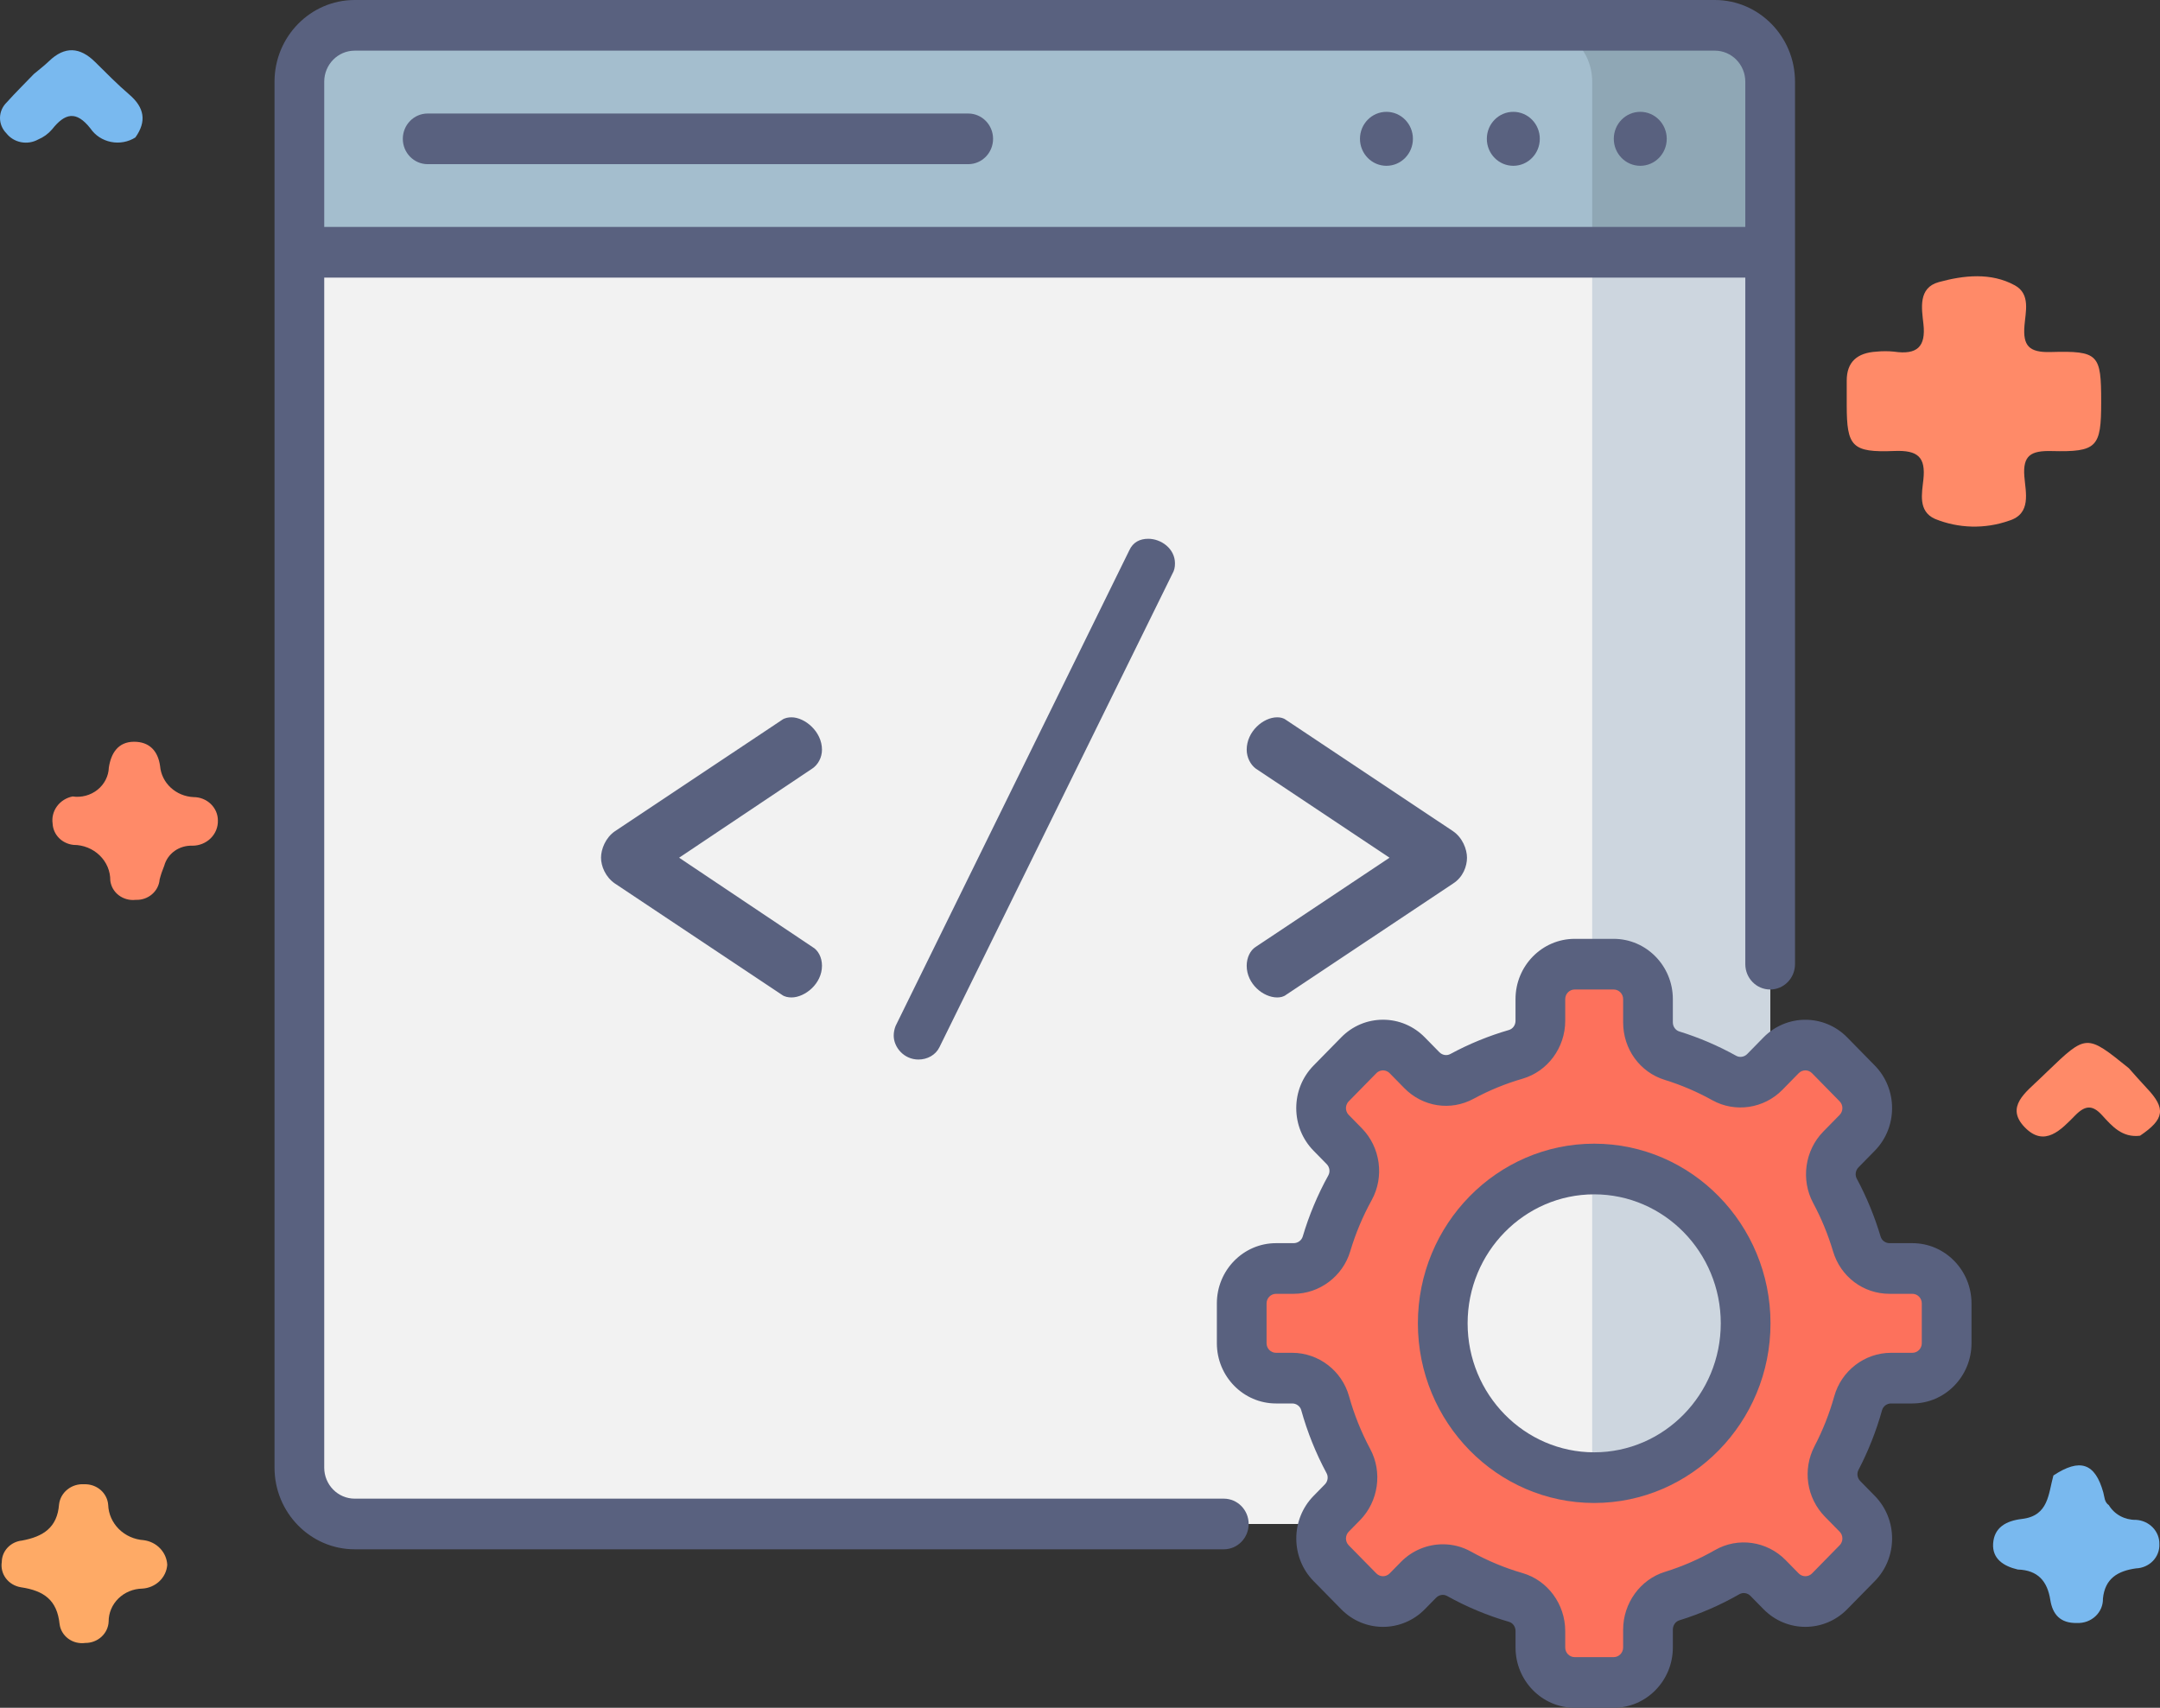
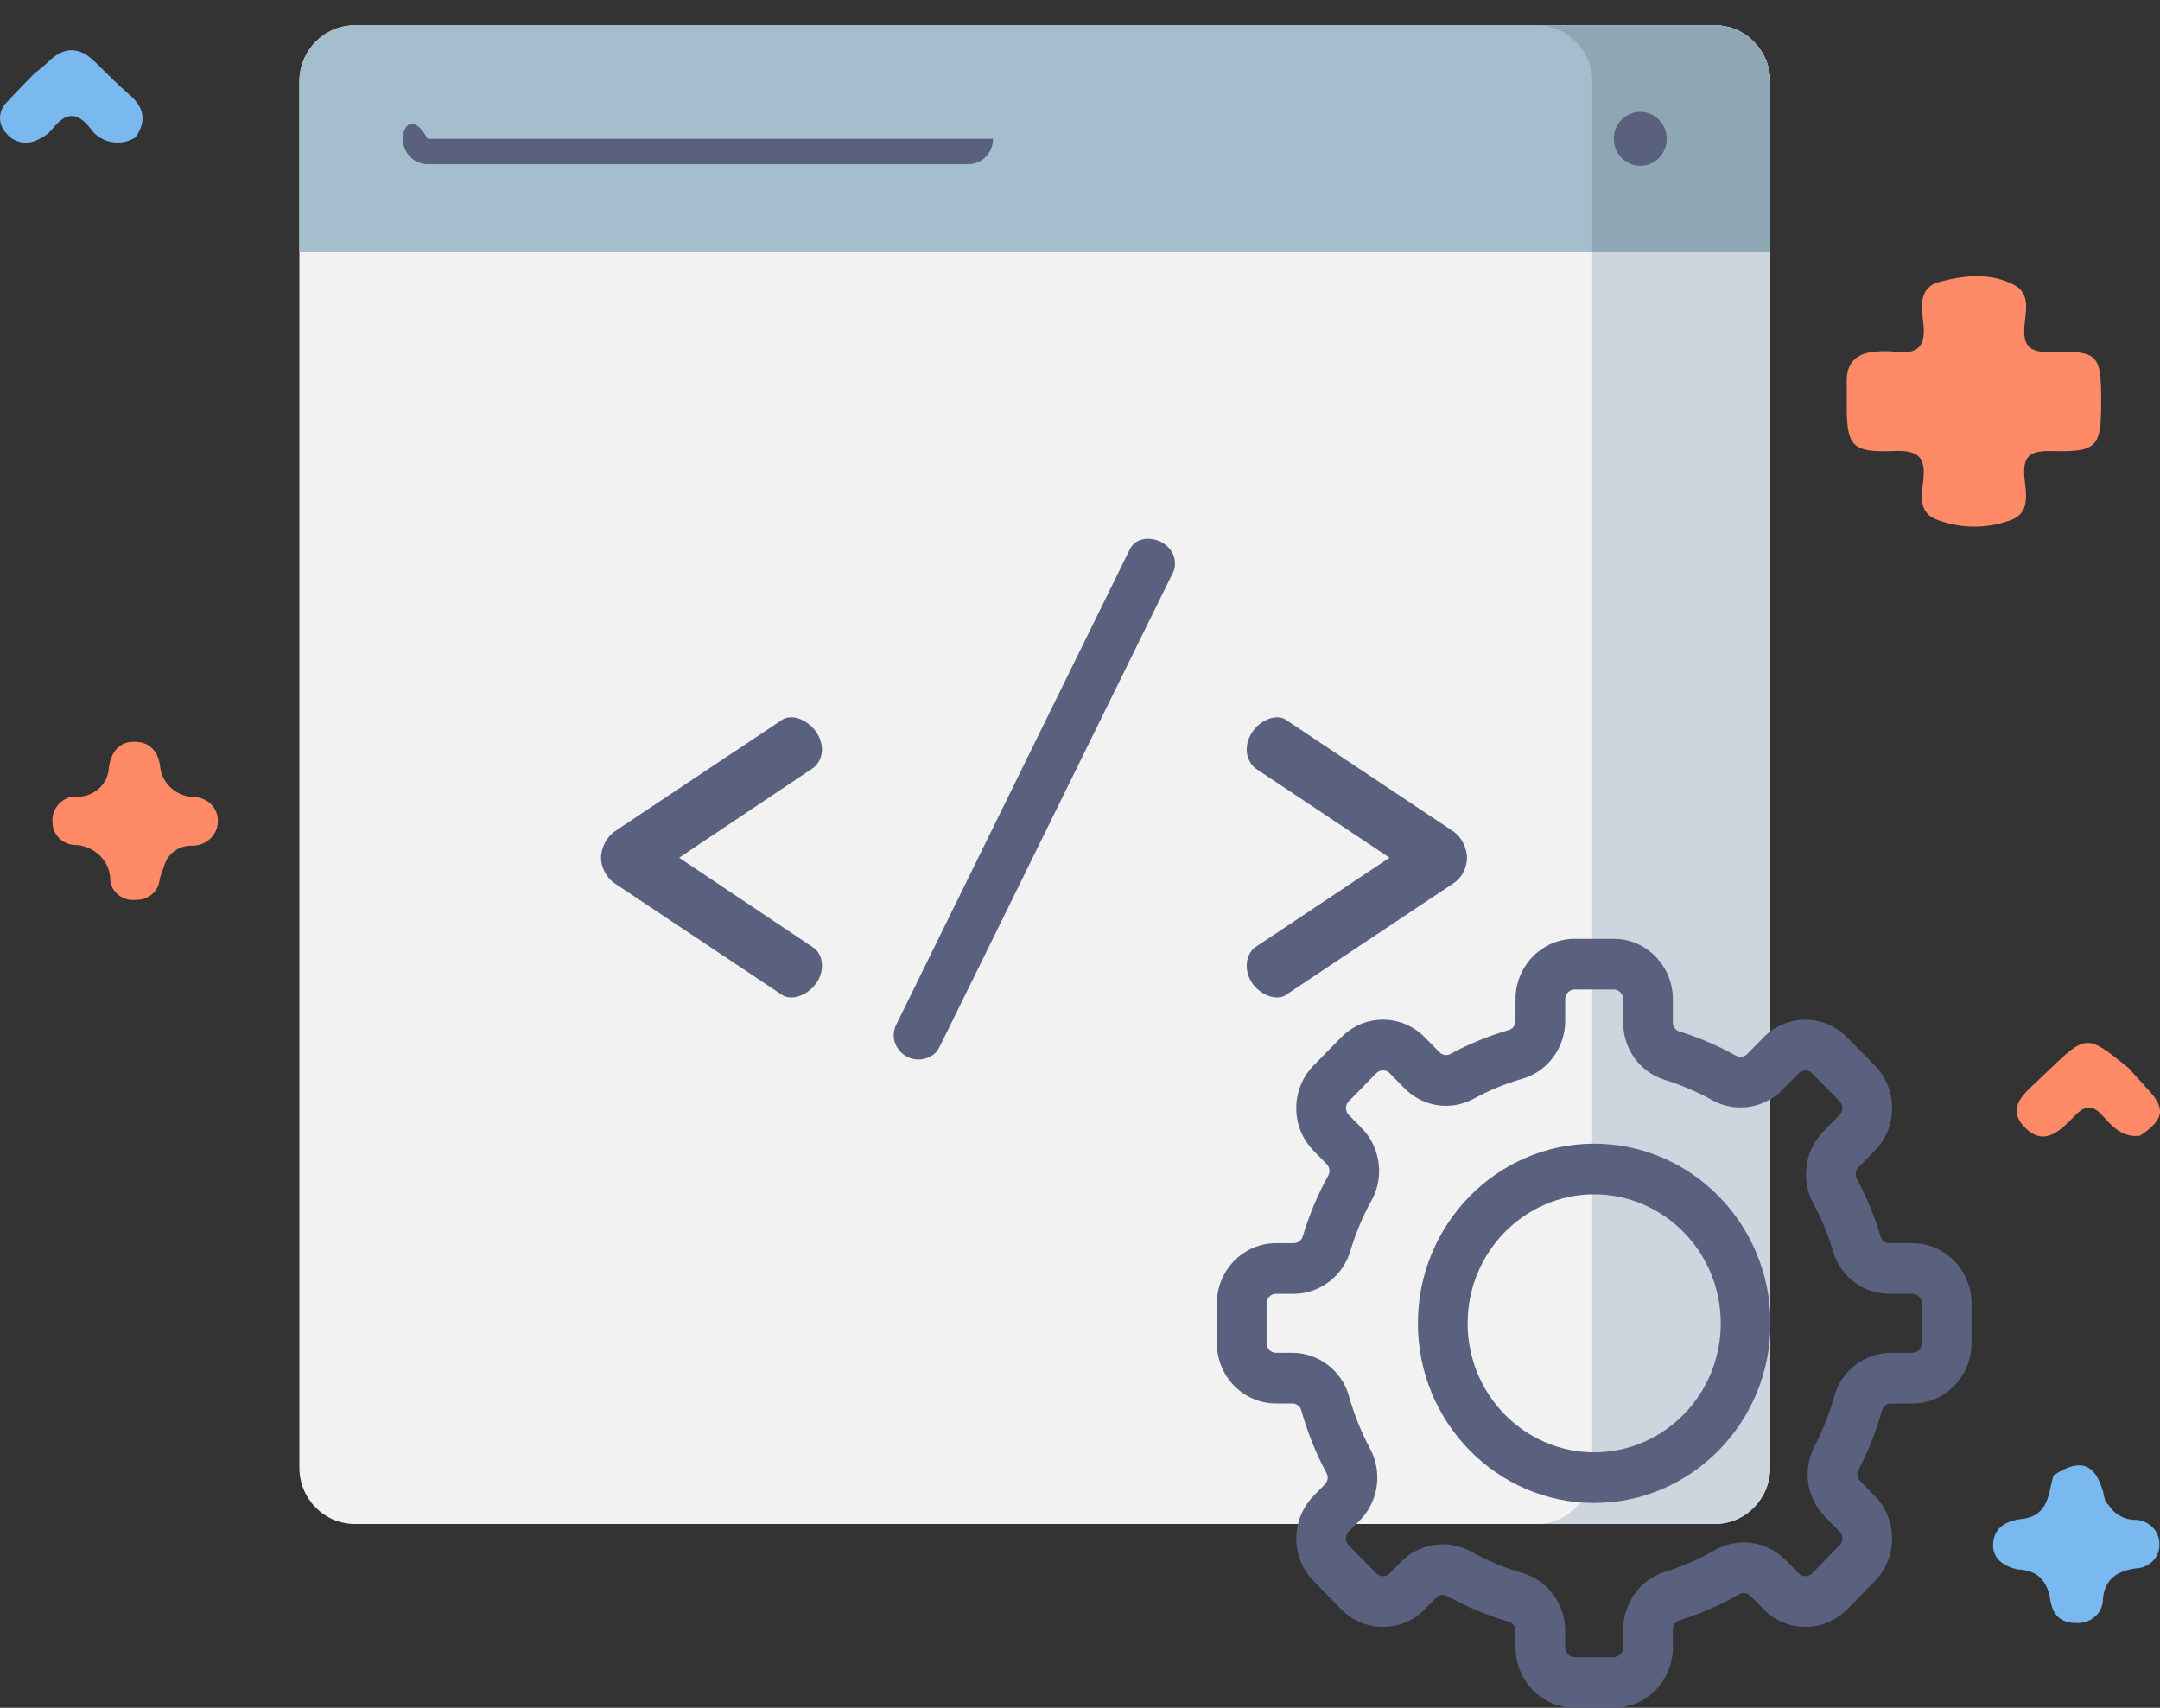
<svg xmlns="http://www.w3.org/2000/svg" width="86" height="68" viewBox="0 0 86 68" fill="none">
  <rect x="0" y="0" width="86" height="68" fill="#333333" stroke="none" />
  <path d="M80.338 62.495C79.766 62.361 79.316 62.065 79.356 61.459C79.398 60.826 79.862 60.556 80.508 60.48C81.573 60.355 81.554 59.471 81.756 58.75C82.814 58.051 83.418 58.254 83.743 59.429C83.793 59.609 83.783 59.808 83.964 59.933C84.072 60.114 84.229 60.263 84.418 60.366C84.607 60.468 84.822 60.521 85.039 60.517C85.296 60.53 85.537 60.639 85.711 60.819C85.886 61 85.981 61.239 85.975 61.485C85.98 61.607 85.96 61.729 85.916 61.843C85.872 61.958 85.805 62.063 85.719 62.152C85.633 62.242 85.529 62.314 85.413 62.365C85.298 62.416 85.173 62.445 85.046 62.449C84.308 62.553 83.809 62.857 83.728 63.652C83.732 63.782 83.707 63.911 83.657 64.032C83.606 64.153 83.53 64.262 83.433 64.353C83.337 64.444 83.221 64.515 83.095 64.562C82.968 64.608 82.833 64.629 82.698 64.624C82.021 64.641 81.721 64.27 81.632 63.702C81.516 62.972 81.151 62.52 80.338 62.495Z" fill="#79B9EF" />
  <path d="M85.205 45.222C84.491 45.309 84.09 44.84 83.692 44.404C83.309 43.984 83.02 44.011 82.628 44.408C82.074 44.969 81.408 45.711 80.611 44.882C79.83 44.072 80.659 43.494 81.223 42.946C81.318 42.854 81.414 42.763 81.509 42.671C83.072 41.17 83.072 41.17 84.759 42.534C84.995 42.798 85.226 43.065 85.47 43.323C86.243 44.137 86.185 44.56 85.205 45.222Z" fill="#FF8A68" />
-   <path d="M6.659 62.31C6.641 62.556 6.53 62.788 6.347 62.962C6.164 63.136 5.921 63.24 5.664 63.255C5.306 63.261 4.964 63.403 4.714 63.648C4.464 63.894 4.324 64.225 4.326 64.568C4.316 64.798 4.213 65.016 4.039 65.174C3.866 65.333 3.634 65.421 3.394 65.419C3.275 65.435 3.154 65.428 3.037 65.399C2.921 65.37 2.812 65.318 2.717 65.248C2.622 65.177 2.542 65.089 2.483 64.989C2.423 64.889 2.386 64.778 2.372 64.663C2.271 63.714 1.757 63.339 0.83 63.201C0.592 63.162 0.378 63.036 0.236 62.848C0.094 62.66 0.035 62.426 0.071 62.197C0.072 61.984 0.155 61.779 0.304 61.621C0.453 61.463 0.657 61.364 0.878 61.341C1.718 61.186 2.282 60.824 2.351 59.902C2.378 59.671 2.497 59.458 2.683 59.309C2.868 59.159 3.107 59.084 3.349 59.1C3.59 59.09 3.825 59.171 4.005 59.326C4.184 59.481 4.293 59.697 4.308 59.928C4.322 60.287 4.475 60.628 4.735 60.886C4.996 61.144 5.346 61.3 5.72 61.326C5.972 61.358 6.204 61.474 6.375 61.654C6.547 61.834 6.648 62.066 6.659 62.31Z" fill="#FEAA66" />
  <path d="M1.348 2.947C1.55 2.777 1.762 2.617 1.951 2.435C2.578 1.83 3.181 1.87 3.786 2.467C4.232 2.907 4.672 3.358 5.149 3.766C5.752 4.282 5.846 4.835 5.39 5.473C5.248 5.563 5.09 5.625 4.923 5.655C4.757 5.686 4.586 5.685 4.42 5.651C4.254 5.618 4.096 5.554 3.956 5.463C3.816 5.371 3.696 5.254 3.603 5.118C3.03 4.387 2.581 4.509 2.072 5.152C1.923 5.327 1.733 5.465 1.517 5.555C1.311 5.669 1.068 5.707 0.835 5.661C0.602 5.615 0.394 5.488 0.252 5.305C0.088 5.139 -0.002 4.918 5.16394e-05 4.69C0.003 4.461 0.098 4.242 0.265 4.079C0.612 3.692 0.986 3.325 1.348 2.947Z" fill="#79B9EF" />
  <path d="M2.891 31.713C3.066 31.739 3.245 31.728 3.416 31.682C3.587 31.636 3.746 31.556 3.882 31.447C4.019 31.338 4.129 31.202 4.207 31.049C4.285 30.896 4.328 30.729 4.334 30.559C4.421 29.994 4.699 29.538 5.334 29.535C5.937 29.533 6.29 29.889 6.374 30.504C6.402 30.83 6.553 31.135 6.798 31.362C7.044 31.59 7.367 31.723 7.707 31.739C7.835 31.739 7.961 31.763 8.078 31.81C8.196 31.857 8.302 31.925 8.392 32.012C8.482 32.098 8.553 32.201 8.602 32.313C8.65 32.426 8.675 32.547 8.675 32.669C8.679 32.8 8.656 32.93 8.607 33.051C8.558 33.173 8.484 33.284 8.389 33.378C8.295 33.472 8.181 33.546 8.056 33.597C7.931 33.648 7.796 33.674 7.66 33.674C7.407 33.664 7.157 33.737 6.953 33.882C6.75 34.027 6.604 34.234 6.54 34.47C6.466 34.648 6.404 34.83 6.356 35.016C6.339 35.244 6.229 35.457 6.051 35.609C5.872 35.762 5.639 35.841 5.4 35.83C5.281 35.844 5.161 35.835 5.046 35.803C4.93 35.772 4.823 35.719 4.729 35.648C4.635 35.577 4.557 35.488 4.499 35.388C4.441 35.287 4.405 35.177 4.391 35.063C4.393 34.877 4.357 34.693 4.285 34.521C4.212 34.349 4.105 34.193 3.969 34.061C3.833 33.929 3.672 33.824 3.494 33.752C3.315 33.68 3.124 33.642 2.931 33.642C2.709 33.62 2.502 33.523 2.348 33.367C2.195 33.212 2.105 33.008 2.095 32.794C2.059 32.551 2.122 32.304 2.27 32.103C2.418 31.902 2.64 31.763 2.891 31.713Z" fill="#FF8A68" />
  <path d="M83.658 16.012C83.658 17.808 83.499 18.005 81.683 17.96C80.861 17.939 80.533 18.134 80.599 18.97C80.649 19.607 80.889 20.457 79.99 20.733C79.031 21.071 77.974 21.044 77.035 20.659C76.358 20.351 76.522 19.641 76.58 19.087C76.672 18.205 76.366 17.919 75.425 17.957C73.729 18.026 73.529 17.777 73.527 16.134C73.527 15.811 73.53 15.488 73.527 15.165C73.523 14.405 73.951 14.047 74.707 14.002C74.942 13.978 75.179 13.978 75.413 14.002C76.329 14.137 76.683 13.807 76.581 12.901C76.512 12.282 76.362 11.46 77.194 11.232C78.183 10.962 79.271 10.839 80.223 11.363C80.852 11.709 80.646 12.419 80.603 12.973C80.541 13.757 80.774 14.042 81.647 14.017C83.564 13.964 83.658 14.104 83.658 16.012Z" fill="#FF8A68" />
  <path d="M68.277 60.681H14.122C12.906 60.681 11.92 59.676 11.92 58.437V3.252C11.92 2.013 12.906 1.008 14.122 1.008H68.277C69.493 1.008 70.479 2.013 70.479 3.252V58.437C70.479 59.676 69.493 60.681 68.277 60.681Z" fill="#F2F2F2" />
  <path d="M68.276 1.008H61.191C62.407 1.008 63.393 2.013 63.393 3.252V58.437C63.393 59.676 62.407 60.681 61.191 60.681H68.276C69.492 60.681 70.478 59.676 70.478 58.437V3.252C70.478 2.013 69.492 1.008 68.276 1.008Z" fill="#CDD6DF" />
  <path d="M68.277 1.008H14.122C12.906 1.008 11.92 2.013 11.92 3.252V10.044H70.479V3.252C70.479 2.013 69.493 1.008 68.277 1.008Z" fill="#A4BECE" />
  <path d="M70.478 10.044V3.252C70.478 2.013 69.492 1.008 68.276 1.008H61.191C62.407 1.008 63.393 2.013 63.393 3.252V10.044H70.478Z" fill="#8FA7B5" />
-   <path d="M56.255 5.527C56.255 6.12 55.783 6.602 55.201 6.602C54.619 6.602 54.147 6.12 54.147 5.527C54.147 4.934 54.619 4.453 55.201 4.453C55.783 4.453 56.255 4.934 56.255 5.527Z" fill="#59617F" />
-   <path d="M61.307 5.527C61.307 6.12 60.835 6.602 60.252 6.602C59.67 6.602 59.198 6.12 59.198 5.527C59.198 4.934 59.67 4.453 60.252 4.453C60.835 4.453 61.307 4.934 61.307 5.527Z" fill="#59617F" />
  <path d="M66.361 5.527C66.361 6.12 65.89 6.602 65.307 6.602C64.725 6.602 64.253 6.12 64.253 5.527C64.253 4.934 64.725 4.453 65.307 4.453C65.89 4.453 66.361 4.934 66.361 5.527Z" fill="#59617F" />
-   <path d="M76.141 50.508H75.232C74.635 50.508 74.103 50.113 73.93 49.531C73.71 48.79 73.416 48.082 73.058 47.414C72.769 46.875 72.867 46.205 73.294 45.77L73.945 45.106C74.478 44.563 74.478 43.682 73.945 43.139L72.846 42.019C72.313 41.476 71.449 41.476 70.916 42.019L70.264 42.683C69.837 43.118 69.18 43.217 68.651 42.922C67.995 42.558 67.3 42.259 66.573 42.035C66.002 41.858 65.615 41.316 65.615 40.707V39.781C65.615 39.013 65.004 38.391 64.25 38.391H62.695C61.941 38.391 61.33 39.013 61.33 39.781V40.647C61.33 41.264 60.932 41.812 60.349 41.981C59.599 42.199 58.882 42.495 58.206 42.86C57.68 43.145 57.032 43.04 56.61 42.611L56.029 42.019C55.496 41.476 54.633 41.476 54.099 42.019L53 43.139C52.467 43.682 52.467 44.563 53 45.106L53.522 45.638C53.952 46.076 54.048 46.753 53.75 47.294C53.363 47.996 53.047 48.744 52.814 49.529C52.64 50.114 52.103 50.508 51.504 50.508H50.804C50.05 50.508 49.44 51.13 49.44 51.898V53.483C49.44 54.251 50.05 54.874 50.804 54.874H51.449C52.055 54.874 52.595 55.278 52.76 55.871C52.986 56.681 53.299 57.454 53.688 58.179C53.976 58.716 53.874 59.384 53.449 59.817L53 60.275C52.467 60.818 52.467 61.699 53 62.242L54.099 63.362C54.633 63.906 55.496 63.906 56.029 63.362L56.478 62.904C56.904 62.471 57.559 62.368 58.087 62.662C58.798 63.058 59.556 63.377 60.351 63.607C60.934 63.775 61.33 64.325 61.33 64.942V65.6C61.33 66.368 61.942 66.991 62.695 66.991H64.25C65.004 66.991 65.615 66.368 65.615 65.6V64.887C65.615 64.276 66.001 63.73 66.575 63.552C67.345 63.314 68.079 62.993 68.768 62.598C69.299 62.294 69.964 62.393 70.394 62.831L70.916 63.362C71.449 63.906 72.313 63.906 72.846 63.362L73.945 62.242C74.478 61.699 74.478 60.818 73.945 60.275L73.364 59.683C72.943 59.254 72.841 58.593 73.12 58.057C73.479 57.368 73.769 56.638 73.982 55.874C74.148 55.28 74.685 54.874 75.291 54.874H76.141C76.895 54.874 77.506 54.251 77.506 53.483V51.898C77.506 51.13 76.895 50.508 76.141 50.508ZM63.473 58.835C60.142 58.835 57.443 56.084 57.443 52.691C57.443 49.297 60.142 46.546 63.473 46.546C66.803 46.546 69.502 49.297 69.502 52.691C69.502 56.084 66.803 58.835 63.473 58.835Z" fill="#FD715C" />
  <path d="M24.486 33.096L31.134 28.666C31.235 28.588 31.387 28.562 31.513 28.562C32.044 28.562 32.727 29.129 32.727 29.851C32.727 30.159 32.574 30.443 32.347 30.598L27.039 34.152L32.347 37.707C32.574 37.835 32.727 38.119 32.727 38.454C32.727 39.175 32.044 39.716 31.513 39.716C31.387 39.716 31.235 39.69 31.134 39.612L24.486 35.182C24.107 34.925 23.93 34.487 23.93 34.152C23.93 33.817 24.107 33.354 24.486 33.096Z" fill="#59617F" />
  <path d="M46.781 22.432C46.781 22.587 46.755 22.715 46.679 22.844L37.403 41.699C37.252 42.008 36.923 42.188 36.569 42.188C35.987 42.188 35.583 41.699 35.583 41.236C35.583 41.106 35.608 40.978 35.659 40.849L44.961 21.917C45.112 21.582 45.391 21.453 45.719 21.453C46.224 21.453 46.781 21.84 46.781 22.432Z" fill="#59617F" />
  <path d="M57.852 35.182L51.204 39.612C51.103 39.69 50.977 39.716 50.85 39.716C50.294 39.716 49.637 39.175 49.637 38.454C49.637 38.119 49.788 37.835 49.99 37.707L55.324 34.152L49.99 30.598C49.788 30.443 49.637 30.159 49.637 29.851C49.637 29.129 50.294 28.562 50.85 28.562C50.977 28.562 51.103 28.588 51.204 28.666L57.852 33.096C58.231 33.354 58.408 33.817 58.408 34.152C58.408 34.487 58.256 34.925 57.852 35.182Z" fill="#59617F" />
-   <path d="M17.028 6.537H38.549C39.096 6.537 39.539 6.085 39.539 5.528C39.539 4.971 39.096 4.52 38.549 4.52H17.028C16.481 4.52 16.038 4.971 16.038 5.528C16.038 6.085 16.481 6.537 17.028 6.537Z" fill="#59617F" />
-   <path d="M48.725 59.673H14.122C13.453 59.673 12.909 59.119 12.909 58.438V11.053H69.489V38.391C69.489 38.948 69.932 39.4 70.478 39.4C71.025 39.4 71.468 38.948 71.468 38.391V3.253C71.468 1.459 70.036 0 68.276 0H14.122C12.362 0 10.93 1.459 10.93 3.253V58.438C10.93 60.231 12.362 61.69 14.122 61.69H48.725C49.272 61.69 49.715 61.238 49.715 60.681C49.715 60.125 49.272 59.673 48.725 59.673ZM14.122 2.017H68.276C68.945 2.017 69.489 2.571 69.489 3.253V9.036H12.909V3.253C12.909 2.571 13.453 2.017 14.122 2.017Z" fill="#59617F" />
+   <path d="M17.028 6.537H38.549C39.096 6.537 39.539 6.085 39.539 5.528H17.028C16.481 4.52 16.038 4.971 16.038 5.528C16.038 6.085 16.481 6.537 17.028 6.537Z" fill="#59617F" />
  <path d="M63.472 45.539C59.602 45.539 56.453 48.748 56.453 52.692C56.453 56.636 59.602 59.845 63.472 59.845C67.343 59.845 70.492 56.636 70.492 52.692C70.492 48.748 67.343 45.539 63.472 45.539ZM63.472 57.828C60.694 57.828 58.433 55.524 58.433 52.692C58.433 49.86 60.694 47.556 63.472 47.556C66.251 47.556 68.512 49.86 68.512 52.692C68.512 55.524 66.251 57.828 63.472 57.828Z" fill="#59617F" />
  <path d="M76.141 49.5H75.232C75.069 49.5 74.922 49.392 74.877 49.239C74.639 48.441 74.32 47.664 73.927 46.931C73.849 46.787 73.877 46.603 73.993 46.484L74.645 45.819C75.562 44.885 75.562 43.362 74.645 42.427L73.545 41.306C72.627 40.371 71.134 40.371 70.215 41.306L69.564 41.97C69.447 42.089 69.266 42.117 69.124 42.038C68.405 41.638 67.643 41.312 66.86 41.07C66.709 41.024 66.604 40.875 66.604 40.708V39.782C66.604 38.459 65.548 37.383 64.249 37.383H62.695C61.396 37.383 60.34 38.459 60.34 39.782V40.648C60.34 40.818 60.232 40.967 60.078 41.012C59.27 41.246 58.484 41.568 57.742 41.97C57.603 42.045 57.425 42.015 57.31 41.898L56.729 41.306C56.284 40.853 55.693 40.603 55.064 40.603C54.435 40.603 53.844 40.853 53.4 41.306L52.3 42.427C51.855 42.88 51.61 43.483 51.61 44.123C51.61 44.764 51.855 45.367 52.3 45.82L52.821 46.352C52.94 46.472 52.967 46.657 52.887 46.801C52.461 47.572 52.118 48.392 51.867 49.238C51.82 49.392 51.671 49.5 51.504 49.5H50.804C49.506 49.5 48.449 50.576 48.449 51.899V53.484C48.449 54.807 49.506 55.883 50.804 55.883H51.449C51.617 55.883 51.764 55.992 51.808 56.148C52.051 57.02 52.391 57.867 52.819 58.663C52.894 58.805 52.866 58.986 52.749 59.105L52.3 59.563C51.382 60.499 51.382 62.02 52.3 62.956L53.4 64.076C54.318 65.012 55.811 65.012 56.729 64.076L57.179 63.618C57.295 63.5 57.474 63.47 57.612 63.547C58.394 63.983 59.225 64.33 60.081 64.578C60.234 64.622 60.341 64.772 60.341 64.943V65.601C60.341 66.924 61.397 68 62.695 68H64.25C65.548 68 66.604 66.924 66.604 65.601V64.888C66.604 64.717 66.71 64.565 66.862 64.518C67.691 64.262 68.496 63.912 69.253 63.478C69.395 63.397 69.576 63.425 69.694 63.545L70.216 64.076C71.134 65.011 72.627 65.012 73.545 64.076L74.645 62.956C75.563 62.02 75.563 60.499 74.645 59.563L74.064 58.971C73.949 58.853 73.92 58.673 73.994 58.531C74.388 57.775 74.704 56.974 74.934 56.15C74.978 55.993 75.125 55.883 75.291 55.883H76.141C77.439 55.883 78.495 54.807 78.495 53.484V51.899C78.495 50.576 77.439 49.5 76.141 49.5ZM76.516 53.483C76.516 53.694 76.347 53.866 76.141 53.866H75.291C74.244 53.866 73.314 54.578 73.03 55.598C72.838 56.285 72.574 56.953 72.245 57.584C71.76 58.517 71.928 59.647 72.664 60.397L73.245 60.989C73.391 61.138 73.391 61.381 73.245 61.529L72.146 62.65C71.999 62.799 71.761 62.799 71.615 62.65L71.094 62.119C70.35 61.361 69.195 61.197 68.283 61.72C67.651 62.082 66.98 62.374 66.288 62.588C65.308 62.89 64.625 63.836 64.625 64.888V65.601C64.625 65.811 64.456 65.983 64.249 65.983H62.694C62.488 65.983 62.319 65.811 62.319 65.601V64.943C62.319 63.875 61.621 62.927 60.621 62.637C59.907 62.431 59.214 62.141 58.561 61.778C58.214 61.584 57.831 61.49 57.449 61.49C56.838 61.49 56.23 61.732 55.779 62.192L55.329 62.65C55.183 62.799 54.945 62.799 54.799 62.65L53.699 61.53C53.553 61.381 53.553 61.139 53.699 60.989L54.149 60.531C54.883 59.783 55.05 58.617 54.555 57.696C54.199 57.031 53.915 56.324 53.712 55.597C53.428 54.578 52.498 53.866 51.449 53.866H50.804C50.597 53.866 50.428 53.695 50.428 53.484V51.899C50.428 51.689 50.597 51.517 50.804 51.517H51.503C52.536 51.517 53.464 50.82 53.76 49.822C53.97 49.117 54.257 48.433 54.612 47.789C55.125 46.86 54.964 45.682 54.221 44.925L53.699 44.393C53.604 44.296 53.589 44.182 53.589 44.123C53.589 44.064 53.604 43.95 53.699 43.853L54.799 42.732C54.895 42.635 55.006 42.62 55.064 42.62C55.122 42.62 55.233 42.635 55.329 42.732L55.91 43.324C56.646 44.075 57.755 44.246 58.67 43.751C59.289 43.416 59.945 43.147 60.619 42.952C61.621 42.662 62.319 41.714 62.319 40.648V39.782C62.319 39.571 62.488 39.4 62.694 39.4H64.249C64.456 39.4 64.625 39.571 64.625 39.782V40.708C64.625 41.772 65.292 42.694 66.286 43C66.939 43.202 67.575 43.474 68.175 43.808C69.083 44.313 70.23 44.144 70.964 43.396L71.615 42.732C71.761 42.583 71.999 42.583 72.145 42.732L73.245 43.853C73.391 44.002 73.391 44.244 73.245 44.393L72.594 45.057C71.86 45.805 71.694 46.973 72.189 47.898C72.517 48.51 72.784 49.158 72.982 49.824C73.283 50.837 74.187 51.517 75.232 51.517H76.141C76.347 51.517 76.516 51.688 76.516 51.899V53.483Z" fill="#59617F" />
</svg>